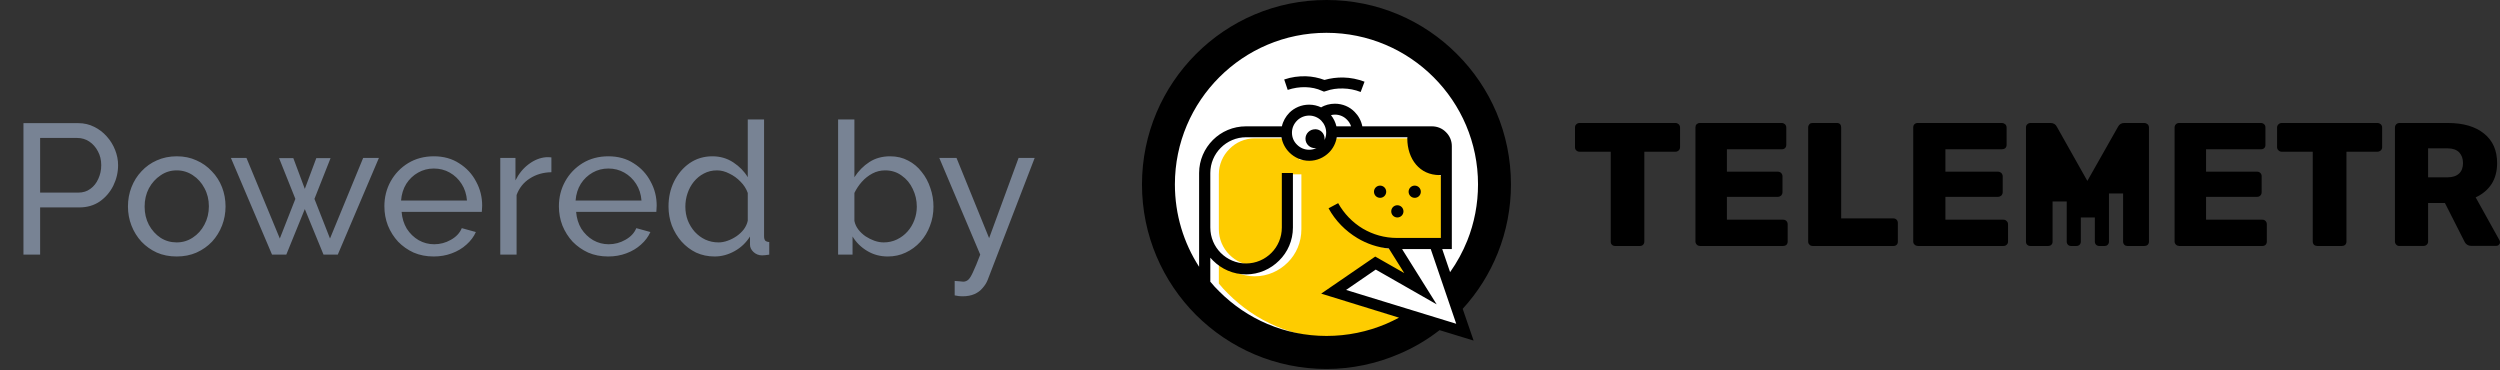
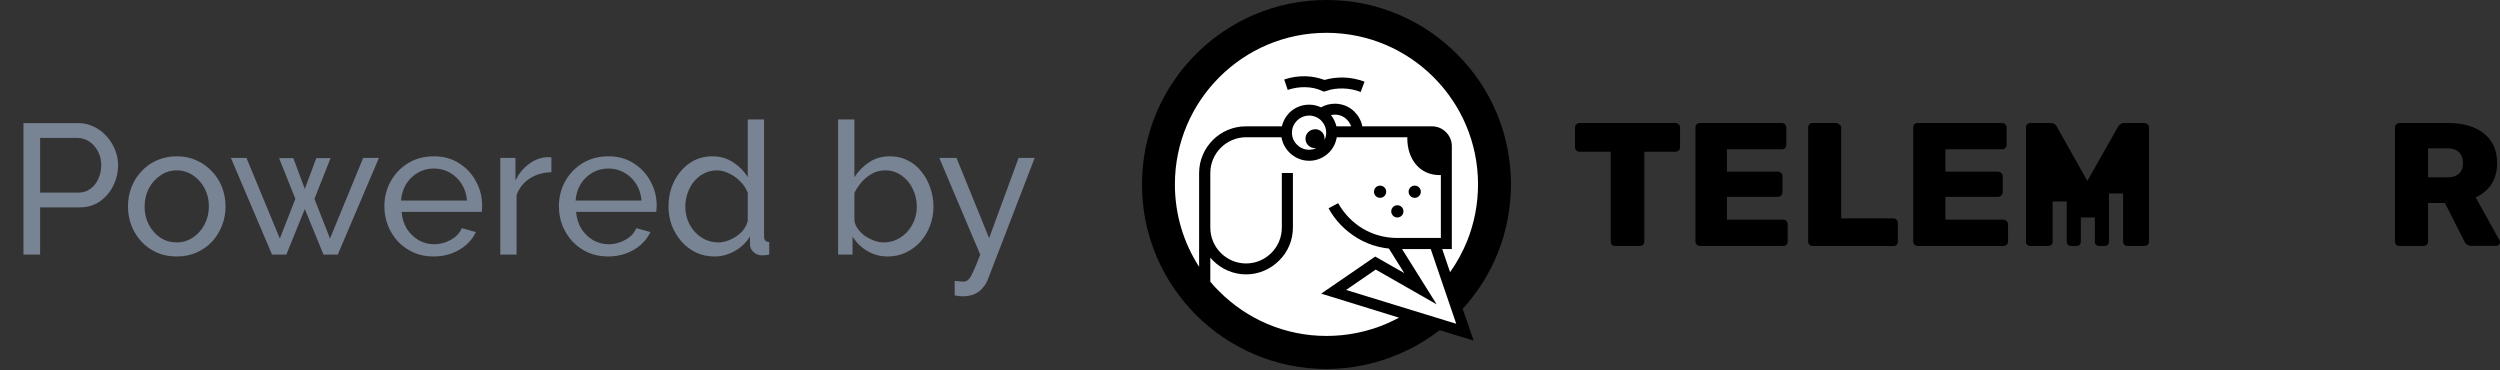
<svg xmlns="http://www.w3.org/2000/svg" width="216" height="32" viewBox="0 0 216 32" fill="none">
  <rect x="0" y="0" width="216" height="32" fill="#333333" stroke="none" />
  <path d="M2.027 22V10.64H6.763C7.264 10.64 7.723 10.747 8.139 10.96C8.555 11.163 8.917 11.44 9.227 11.792C9.536 12.133 9.776 12.523 9.947 12.96C10.117 13.387 10.203 13.824 10.203 14.272C10.203 14.891 10.064 15.483 9.787 16.048C9.509 16.603 9.12 17.056 8.619 17.408C8.117 17.749 7.531 17.92 6.859 17.92H3.467V22H2.027ZM3.467 16.64H6.779C7.173 16.64 7.515 16.533 7.803 16.32C8.101 16.107 8.331 15.819 8.491 15.456C8.661 15.093 8.747 14.699 8.747 14.272C8.747 13.824 8.651 13.424 8.459 13.072C8.267 12.709 8.016 12.427 7.707 12.224C7.397 12.021 7.056 11.92 6.683 11.92H3.467V16.64ZM15.263 22.16C14.634 22.16 14.063 22.048 13.551 21.824C13.039 21.589 12.597 21.275 12.223 20.88C11.85 20.475 11.562 20.011 11.359 19.488C11.156 18.965 11.055 18.416 11.055 17.84C11.055 17.253 11.156 16.699 11.359 16.176C11.562 15.653 11.85 15.195 12.223 14.8C12.597 14.395 13.039 14.08 13.551 13.856C14.074 13.621 14.65 13.504 15.279 13.504C15.898 13.504 16.463 13.621 16.975 13.856C17.487 14.08 17.93 14.395 18.303 14.8C18.687 15.195 18.98 15.653 19.183 16.176C19.386 16.699 19.487 17.253 19.487 17.84C19.487 18.416 19.386 18.965 19.183 19.488C18.98 20.011 18.692 20.475 18.319 20.88C17.946 21.275 17.498 21.589 16.975 21.824C16.463 22.048 15.893 22.16 15.263 22.16ZM12.495 17.856C12.495 18.432 12.618 18.955 12.863 19.424C13.119 19.893 13.455 20.267 13.871 20.544C14.287 20.811 14.751 20.944 15.263 20.944C15.775 20.944 16.239 20.805 16.655 20.528C17.082 20.251 17.418 19.877 17.663 19.408C17.919 18.928 18.047 18.4 18.047 17.824C18.047 17.248 17.919 16.725 17.663 16.256C17.418 15.787 17.082 15.413 16.655 15.136C16.239 14.859 15.775 14.72 15.263 14.72C14.751 14.72 14.287 14.864 13.871 15.152C13.455 15.429 13.119 15.803 12.863 16.272C12.618 16.741 12.495 17.269 12.495 17.856ZM31.376 13.648H32.736L29.184 22H27.952L26.336 18.064L24.736 22H23.504L19.952 13.648H21.296L24.176 20.608L25.52 17.184L24.112 13.664H25.344L26.336 16.32L27.328 13.664H28.56L27.168 17.184L28.512 20.608L31.376 13.648ZM37.467 22.16C36.838 22.16 36.262 22.048 35.739 21.824C35.227 21.589 34.779 21.275 34.395 20.88C34.022 20.475 33.729 20.011 33.515 19.488C33.313 18.965 33.211 18.411 33.211 17.824C33.211 17.035 33.393 16.315 33.755 15.664C34.118 15.013 34.619 14.491 35.259 14.096C35.91 13.701 36.651 13.504 37.483 13.504C38.326 13.504 39.057 13.707 39.675 14.112C40.305 14.507 40.79 15.029 41.131 15.68C41.483 16.32 41.659 17.013 41.659 17.76C41.659 17.867 41.654 17.973 41.643 18.08C41.643 18.176 41.638 18.251 41.627 18.304H34.699C34.742 18.848 34.891 19.333 35.147 19.76C35.414 20.176 35.755 20.507 36.171 20.752C36.587 20.987 37.035 21.104 37.515 21.104C38.027 21.104 38.507 20.976 38.955 20.72C39.414 20.464 39.729 20.128 39.899 19.712L41.115 20.048C40.934 20.453 40.662 20.816 40.299 21.136C39.947 21.456 39.526 21.707 39.035 21.888C38.555 22.069 38.033 22.16 37.467 22.16ZM34.651 17.328H40.347C40.305 16.784 40.15 16.304 39.883 15.888C39.617 15.472 39.275 15.147 38.859 14.912C38.443 14.677 37.985 14.56 37.483 14.56C36.993 14.56 36.539 14.677 36.123 14.912C35.707 15.147 35.366 15.472 35.099 15.888C34.843 16.304 34.694 16.784 34.651 17.328ZM47.641 14.88C46.937 14.891 46.312 15.072 45.769 15.424C45.235 15.765 44.856 16.24 44.633 16.848V22H43.224V13.648H44.536V15.584C44.825 15.008 45.203 14.544 45.672 14.192C46.153 13.829 46.654 13.627 47.176 13.584C47.283 13.584 47.374 13.584 47.449 13.584C47.523 13.584 47.587 13.589 47.641 13.6V14.88ZM52.545 22.16C51.916 22.16 51.34 22.048 50.818 21.824C50.306 21.589 49.858 21.275 49.474 20.88C49.1 20.475 48.807 20.011 48.593 19.488C48.391 18.965 48.289 18.411 48.289 17.824C48.289 17.035 48.471 16.315 48.834 15.664C49.196 15.013 49.697 14.491 50.337 14.096C50.988 13.701 51.73 13.504 52.562 13.504C53.404 13.504 54.135 13.707 54.754 14.112C55.383 14.507 55.868 15.029 56.209 15.68C56.562 16.32 56.737 17.013 56.737 17.76C56.737 17.867 56.732 17.973 56.721 18.08C56.721 18.176 56.716 18.251 56.706 18.304H49.778C49.82 18.848 49.969 19.333 50.225 19.76C50.492 20.176 50.834 20.507 51.249 20.752C51.666 20.987 52.114 21.104 52.593 21.104C53.105 21.104 53.586 20.976 54.033 20.72C54.492 20.464 54.807 20.128 54.977 19.712L56.194 20.048C56.012 20.453 55.74 20.816 55.377 21.136C55.026 21.456 54.604 21.707 54.114 21.888C53.633 22.069 53.111 22.16 52.545 22.16ZM49.73 17.328H55.425C55.383 16.784 55.228 16.304 54.962 15.888C54.695 15.472 54.353 15.147 53.938 14.912C53.522 14.677 53.063 14.56 52.562 14.56C52.071 14.56 51.617 14.677 51.202 14.912C50.785 15.147 50.444 15.472 50.178 15.888C49.922 16.304 49.772 16.784 49.73 17.328ZM57.759 17.84C57.759 17.051 57.919 16.331 58.239 15.68C58.569 15.019 59.017 14.491 59.583 14.096C60.159 13.701 60.815 13.504 61.551 13.504C62.223 13.504 62.825 13.68 63.359 14.032C63.892 14.384 64.308 14.811 64.607 15.312V10.32H66.015V20.4C66.015 20.571 66.047 20.699 66.111 20.784C66.185 20.859 66.303 20.901 66.463 20.912V22C66.196 22.043 65.988 22.064 65.839 22.064C65.561 22.064 65.316 21.968 65.103 21.776C64.9 21.584 64.799 21.371 64.799 21.136V20.432C64.468 20.965 64.025 21.387 63.471 21.696C62.916 22.005 62.34 22.16 61.743 22.16C61.167 22.16 60.633 22.048 60.143 21.824C59.663 21.589 59.241 21.269 58.879 20.864C58.527 20.459 58.249 20 58.047 19.488C57.855 18.965 57.759 18.416 57.759 17.84ZM64.607 19.072V16.672C64.479 16.309 64.271 15.984 63.983 15.696C63.695 15.397 63.369 15.163 63.007 14.992C62.655 14.811 62.303 14.72 61.951 14.72C61.535 14.72 61.156 14.811 60.815 14.992C60.484 15.163 60.196 15.397 59.951 15.696C59.716 15.984 59.535 16.315 59.407 16.688C59.279 17.061 59.215 17.451 59.215 17.856C59.215 18.272 59.284 18.667 59.423 19.04C59.572 19.413 59.775 19.744 60.031 20.032C60.297 20.32 60.601 20.544 60.943 20.704C61.295 20.864 61.673 20.944 62.079 20.944C62.335 20.944 62.596 20.896 62.863 20.8C63.14 20.704 63.401 20.571 63.647 20.4C63.892 20.229 64.1 20.032 64.271 19.808C64.441 19.573 64.553 19.328 64.607 19.072ZM76.7 22.16C76.049 22.16 75.457 22 74.924 21.68C74.391 21.36 73.969 20.944 73.66 20.432V22H72.412V10.32H73.82V15.312C74.172 14.768 74.604 14.331 75.116 14C75.628 13.669 76.225 13.504 76.908 13.504C77.484 13.504 78.001 13.627 78.46 13.872C78.919 14.107 79.308 14.432 79.628 14.848C79.959 15.253 80.209 15.717 80.38 16.24C80.561 16.752 80.652 17.291 80.652 17.856C80.652 18.443 80.551 18.997 80.348 19.52C80.156 20.032 79.879 20.491 79.516 20.896C79.153 21.291 78.732 21.6 78.252 21.824C77.783 22.048 77.265 22.16 76.7 22.16ZM76.348 20.944C76.764 20.944 77.148 20.859 77.5 20.688C77.852 20.517 78.156 20.288 78.412 20C78.668 19.712 78.865 19.381 79.004 19.008C79.143 18.635 79.212 18.251 79.212 17.856C79.212 17.312 79.095 16.8 78.86 16.32C78.636 15.84 78.316 15.456 77.9 15.168C77.495 14.869 77.02 14.72 76.476 14.72C76.081 14.72 75.713 14.811 75.372 14.992C75.031 15.173 74.727 15.413 74.46 15.712C74.204 16 73.991 16.32 73.82 16.672V19.088C73.873 19.355 73.985 19.6 74.156 19.824C74.327 20.048 74.535 20.245 74.78 20.416C75.025 20.576 75.281 20.704 75.548 20.8C75.825 20.896 76.092 20.944 76.348 20.944ZM82.484 24.272C82.622 24.283 82.761 24.293 82.9 24.304C83.038 24.325 83.145 24.336 83.219 24.336C83.39 24.336 83.54 24.277 83.668 24.16C83.796 24.043 83.934 23.813 84.084 23.472C84.243 23.141 84.446 22.651 84.692 22L81.156 13.648H82.644L85.46 20.576L88.004 13.648H89.395L85.332 24.192C85.236 24.437 85.091 24.667 84.9 24.88C84.718 25.104 84.484 25.28 84.195 25.408C83.907 25.536 83.561 25.6 83.156 25.6C83.059 25.6 82.958 25.595 82.852 25.584C82.755 25.573 82.633 25.552 82.484 25.52V24.272Z" fill="#788394" />
  <g clip-path="url(#clip0_3174_8288)">
    <path d="M122.373 27.245C122.108 27.426 121.844 27.593 121.569 27.76C121.069 28.053 120.54 28.313 120.001 28.553C119.153 28.916 118.267 29.19 117.35 29.386C116.434 29.567 115.517 29.666 114.601 29.666C112.754 29.666 110.975 29.303 109.353 28.622C107.672 27.926 106.158 26.912 104.893 25.648C102.409 23.164 100.88 19.729 100.88 15.942C100.88 14.095 101.243 12.316 101.924 10.705C102.62 9.009 103.634 7.495 104.898 6.231C106.163 4.982 107.677 3.953 109.358 3.257C110.985 2.591 112.758 2.214 114.606 2.214C116.453 2.214 118.232 2.591 119.844 3.257C121.54 3.953 123.054 4.977 124.318 6.231C126.803 8.715 128.332 12.15 128.332 15.937C128.332 16.799 128.248 17.672 128.082 18.519C127.915 19.381 127.665 20.214 127.347 21.033C127.043 21.797 126.666 22.532 126.234 23.228C125.955 23.674 125.651 24.105 125.333 24.506L126.72 28.578L122.388 27.245H122.373Z" fill="white" />
-     <path d="M105.308 24.498C105.557 24.802 105.821 25.097 106.099 25.363C108.469 27.748 111.736 29.223 115.351 29.223C117.153 29.223 118.912 28.859 120.514 28.166C120.89 27.998 121.247 27.831 121.608 27.634L114.907 25.545L118.702 22.924L122.273 24.566L120.734 21.626C119.752 21.528 118.839 21.208 118.018 20.721C116.978 20.092 116.123 19.202 115.542 18.13L116.787 19.787C117.3 20.692 119.845 21.095 120.734 21.626C121.608 22.142 120.666 20.707 121.73 20.707H125.233V15.244H125.12C124.246 15.244 123.572 14.895 123.098 14.339C122.585 13.754 122.336 12.933 122.336 12.068V11.955H114.941C114.858 12.471 114.609 12.928 114.262 13.277C113.817 13.725 113.211 13.808 112.547 13.808C111.883 13.808 112.577 13.725 112.147 13.277C111.785 12.928 111.551 12.471 111.468 11.955H108.41C107.55 11.955 106.778 12.304 106.222 12.874C105.655 13.43 105.308 14.211 105.308 15.062V19.802C105.308 20.667 105.655 21.444 106.222 22.005C106.774 22.575 107.55 22.924 108.41 22.924C109.27 22.924 110.032 22.575 110.584 22.005C111.15 21.449 111.497 20.667 111.497 19.802V15.062H112.44V19.802C112.44 20.933 111.995 21.951 111.263 22.674C110.53 23.411 109.519 23.873 108.41 23.873C107.301 23.873 106.275 23.411 105.557 22.674C105.474 22.59 105.391 22.506 105.308 22.423V24.498Z" fill="#FECC00" />
    <path d="M120.731 17.733C120.438 17.733 120.203 17.968 120.203 18.261C120.203 18.555 120.438 18.789 120.731 18.789C121.024 18.789 121.259 18.555 121.259 18.261C121.259 17.968 121.024 17.733 120.731 17.733ZM125.291 23.511C125.888 22.666 126.386 21.752 126.772 20.793C127.383 19.268 127.701 17.621 127.701 15.93C127.701 12.313 126.235 9.043 123.864 6.672C121.493 4.301 118.223 2.835 114.606 2.835C110.989 2.835 107.719 4.301 105.348 6.672C102.978 9.043 101.511 12.313 101.511 15.93C101.511 18.55 102.274 20.999 103.603 23.052V19.659V14.947C103.603 13.838 104.063 12.826 104.796 12.093C105.529 11.36 106.541 10.915 107.651 10.915H110.755C110.852 10.47 111.087 10.069 111.39 9.751C111.835 9.307 112.441 9.043 113.106 9.043C113.482 9.043 113.824 9.126 114.147 9.277C114.328 9.165 114.509 9.097 114.699 9.043C114.909 8.989 115.115 8.96 115.335 8.96C115.999 8.96 116.61 9.224 117.04 9.668C117.373 10.001 117.608 10.431 117.705 10.915H123.717C124.187 10.915 124.617 11.096 124.925 11.413C125.242 11.716 125.438 12.146 125.438 12.621V21.517H124.607L125.286 23.511H125.291ZM104.562 24.327C104.811 24.63 105.075 24.924 105.353 25.188C107.724 27.558 110.994 29.025 114.611 29.025C116.415 29.025 118.16 28.663 119.778 27.974C120.154 27.808 120.511 27.641 120.873 27.446L114.152 25.369L118.82 22.167L121.327 23.594L119.998 21.473C119.015 21.375 118.087 21.057 117.28 20.573C116.239 19.948 115.369 19.063 114.787 17.997L115.618 17.553C116.117 18.452 116.865 19.229 117.754 19.757C118.629 20.27 119.626 20.559 120.706 20.559H124.49V15.128H124.392C123.507 15.128 122.828 14.781 122.354 14.229C121.855 13.647 121.591 12.831 121.591 11.971C121.591 11.927 121.591 11.902 121.606 11.858H115.496C115.413 12.371 115.178 12.826 114.831 13.173C114.386 13.618 113.78 13.892 113.115 13.892C112.451 13.892 111.84 13.613 111.4 13.173C111.053 12.826 110.803 12.371 110.72 11.858H107.661C106.815 11.858 106.038 12.205 105.471 12.772C104.918 13.325 104.571 14.102 104.571 14.947V19.659C104.571 20.52 104.918 21.292 105.471 21.849C106.038 22.416 106.815 22.763 107.661 22.763C108.506 22.763 109.283 22.416 109.85 21.849C110.403 21.297 110.75 20.52 110.75 19.659V14.947H111.708V19.659C111.708 20.784 111.248 21.795 110.515 22.514C109.782 23.247 108.77 23.707 107.661 23.707C106.551 23.707 105.539 23.247 104.806 22.514C104.723 22.431 104.64 22.348 104.571 22.265V24.327H104.562ZM124.377 28.526C123.312 29.357 122.134 30.051 120.887 30.579C118.917 31.425 116.786 31.879 114.611 31.879C110.207 31.879 106.228 30.09 103.335 27.211C100.451 24.318 98.667 20.339 98.667 15.935C98.667 11.531 100.456 7.552 103.335 4.668C106.228 1.774 110.207 0 114.611 0C119.015 0 122.994 1.774 125.878 4.668C128.772 7.552 130.546 11.526 130.546 15.935C130.546 17.973 130.16 19.982 129.412 21.849C128.703 23.623 127.682 25.256 126.376 26.683L127.32 29.426L124.382 28.526H124.377ZM121.137 21.517L124.128 26.297L118.864 23.291L116.302 25.051L125.819 27.974L123.615 21.517H121.137ZM116.733 10.915C116.664 10.695 116.537 10.499 116.386 10.348C116.122 10.069 115.75 9.903 115.344 9.903C115.217 9.903 115.11 9.918 114.997 9.947C115.217 10.226 115.383 10.558 115.467 10.915H116.728H116.733ZM113.629 11.164C114.088 11.164 114.445 11.526 114.445 11.98C114.445 12.024 114.445 12.078 114.43 12.117C114.528 11.922 114.582 11.702 114.582 11.467C114.582 11.052 114.416 10.69 114.152 10.416C113.888 10.152 113.516 9.986 113.111 9.986C112.705 9.986 112.333 10.152 112.069 10.416C111.791 10.695 111.625 11.052 111.625 11.467C111.625 11.883 111.791 12.244 112.069 12.508C112.333 12.772 112.695 12.938 113.111 12.938C113.345 12.938 113.555 12.885 113.761 12.787C113.707 12.802 113.663 12.802 113.624 12.802C113.164 12.802 112.793 12.44 112.793 11.985C112.793 11.531 113.169 11.169 113.624 11.169L113.629 11.164ZM117.563 7.948C117.065 7.752 116.552 7.655 116.038 7.645C115.525 7.63 115.027 7.699 114.572 7.865L114.391 7.918L114.225 7.85C113.78 7.64 113.296 7.547 112.798 7.532C112.285 7.518 111.757 7.601 111.258 7.767L110.955 6.868C111.566 6.657 112.201 6.574 112.827 6.589C113.379 6.604 113.922 6.716 114.435 6.907C114.963 6.755 115.515 6.687 116.068 6.697C116.693 6.711 117.3 6.833 117.896 7.058L117.563 7.943V7.948ZM122.232 16.037C121.938 16.037 121.704 16.272 121.704 16.565C121.704 16.859 121.938 17.093 122.232 17.093C122.525 17.093 122.759 16.859 122.759 16.565C122.759 16.272 122.525 16.037 122.232 16.037ZM119.24 16.037C118.947 16.037 118.712 16.272 118.712 16.565C118.712 16.859 118.947 17.093 119.24 17.093C119.533 17.093 119.768 16.859 119.768 16.565C119.768 16.272 119.533 16.037 119.24 16.037Z" fill="black" />
    <path d="M207.314 21.253C207.202 21.253 207.119 21.224 207.036 21.141C206.968 21.072 206.923 20.975 206.923 20.877V11.017C206.923 10.905 206.968 10.807 207.036 10.739C207.104 10.67 207.202 10.626 207.314 10.626H211.491C212.819 10.626 213.872 10.929 214.619 11.539C215.38 12.149 215.751 12.993 215.751 14.095C215.751 14.803 215.586 15.408 215.268 15.905C214.937 16.403 214.478 16.789 213.897 17.052L215.956 20.76C215.985 20.828 216 20.887 216 20.926C216 21.009 215.971 21.092 215.902 21.145C215.849 21.214 215.766 21.243 215.683 21.243H213.541C213.248 21.243 213.043 21.116 212.916 20.843L211.242 17.54H209.788V20.872C209.788 20.984 209.744 21.082 209.662 21.15C209.593 21.219 209.495 21.248 209.383 21.248H207.309L207.314 21.253ZM211.476 15.32C211.906 15.32 212.238 15.208 212.472 14.988C212.692 14.778 212.804 14.476 212.804 14.091C212.804 13.705 212.692 13.398 212.472 13.163C212.238 12.929 211.906 12.817 211.476 12.817H209.788V15.32H211.476Z" fill="black" />
-     <path d="M200.228 21.253C200.116 21.253 200.018 21.224 199.935 21.155C199.866 21.087 199.822 20.989 199.822 20.877V13.109H197.145C197.033 13.109 196.935 13.065 196.866 12.996C196.784 12.928 196.739 12.831 196.739 12.719V11.017C196.739 10.904 196.784 10.807 196.866 10.739C196.935 10.67 197.033 10.626 197.145 10.626H205.41C205.523 10.626 205.62 10.67 205.703 10.739C205.772 10.807 205.817 10.904 205.817 11.017V12.719C205.817 12.831 205.772 12.928 205.703 12.996C205.62 13.065 205.523 13.109 205.41 13.109H202.734V20.877C202.734 20.989 202.69 21.087 202.621 21.155C202.538 21.224 202.44 21.253 202.328 21.253H200.218H200.228Z" fill="black" />
-     <path d="M188.27 21.243C188.159 21.243 188.077 21.214 187.995 21.131C187.928 21.063 187.884 20.965 187.884 20.868V11.016C187.884 10.904 187.928 10.807 187.995 10.739C188.062 10.67 188.159 10.626 188.27 10.626H195.348C195.458 10.626 195.555 10.67 195.623 10.739C195.705 10.807 195.733 10.904 195.733 11.016V12.523C195.733 12.635 195.705 12.732 195.623 12.8C195.555 12.869 195.458 12.898 195.348 12.898H190.603V14.833H195.02C195.131 14.833 195.227 14.877 195.294 14.945C195.376 15.028 195.406 15.111 195.406 15.223V16.602C195.406 16.715 195.376 16.812 195.294 16.895C195.227 16.963 195.131 17.007 195.02 17.007H190.603V18.981H195.468C195.579 18.981 195.661 19.011 195.743 19.093C195.81 19.162 195.854 19.259 195.854 19.371V20.877C195.854 20.99 195.81 21.087 195.743 21.155C195.661 21.224 195.579 21.253 195.468 21.253H188.265L188.27 21.243Z" fill="black" />
    <path d="M165.685 21.243C165.586 21.243 165.487 21.214 165.417 21.131C165.333 21.063 165.303 20.965 165.303 20.868V11.016C165.303 10.904 165.333 10.807 165.402 10.739C165.472 10.67 165.571 10.626 165.685 10.626H172.959C173.073 10.626 173.172 10.67 173.257 10.739C173.326 10.807 173.371 10.904 173.371 11.016V12.523C173.371 12.635 173.326 12.732 173.257 12.8C173.172 12.869 173.073 12.898 172.959 12.898H168.083V14.833H172.622C172.736 14.833 172.835 14.877 172.92 14.945C172.989 15.028 173.034 15.126 173.034 15.223V16.602C173.034 16.715 172.989 16.812 172.92 16.895C172.835 16.963 172.736 17.007 172.622 17.007H168.083V18.981H173.083C173.197 18.981 173.296 19.011 173.366 19.093C173.45 19.162 173.494 19.259 173.494 19.371V20.877C173.494 20.99 173.45 21.087 173.366 21.155C173.296 21.224 173.197 21.253 173.083 21.253H165.68L165.685 21.243Z" fill="black" />
-     <path d="M156.597 21.248C156.501 21.248 156.404 21.219 156.337 21.136C156.255 21.067 156.226 20.97 156.226 20.872V11.002C156.226 10.89 156.269 10.807 156.337 10.724C156.404 10.656 156.501 10.626 156.597 10.626H158.706C158.817 10.626 158.913 10.656 158.981 10.724C159.048 10.807 159.077 10.89 159.077 11.002V18.868H163.588C163.699 18.868 163.796 18.912 163.863 18.98C163.945 19.063 163.974 19.161 163.974 19.273V20.877C163.974 20.989 163.945 21.087 163.863 21.155C163.796 21.224 163.699 21.253 163.588 21.253H156.597V21.248Z" fill="black" />
+     <path d="M156.597 21.248C156.501 21.248 156.404 21.219 156.337 21.136C156.255 21.067 156.226 20.97 156.226 20.872V11.002C156.226 10.89 156.269 10.807 156.337 10.724C156.404 10.656 156.501 10.626 156.597 10.626H158.706C159.048 10.807 159.077 10.89 159.077 11.002V18.868H163.588C163.699 18.868 163.796 18.912 163.863 18.98C163.945 19.063 163.974 19.161 163.974 19.273V20.877C163.974 20.989 163.945 21.087 163.863 21.155C163.796 21.224 163.699 21.253 163.588 21.253H156.597V21.248Z" fill="black" />
    <path d="M146.857 21.243C146.76 21.243 146.664 21.214 146.597 21.131C146.529 21.063 146.486 20.965 146.486 20.868V11.016C146.486 10.904 146.515 10.807 146.582 10.739C146.664 10.67 146.746 10.626 146.857 10.626H153.949C154.06 10.626 154.142 10.67 154.224 10.739C154.291 10.807 154.335 10.904 154.335 11.016V12.523C154.335 12.635 154.291 12.732 154.224 12.8C154.142 12.869 154.06 12.898 153.949 12.898H149.205V14.833H153.607C153.718 14.833 153.814 14.877 153.896 14.945C153.964 15.028 154.007 15.126 154.007 15.223V16.602C154.007 16.715 153.964 16.812 153.896 16.895C153.814 16.963 153.718 17.007 153.607 17.007H149.205V18.981H154.055C154.166 18.981 154.263 19.011 154.345 19.093C154.412 19.162 154.455 19.259 154.455 19.371V20.877C154.455 20.99 154.412 21.087 154.345 21.155C154.263 21.224 154.166 21.253 154.055 21.253H146.852L146.857 21.243Z" fill="black" />
    <path d="M139.56 21.253C139.448 21.253 139.349 21.224 139.281 21.155C139.198 21.087 139.168 20.989 139.168 20.877V13.109H136.473C136.36 13.109 136.262 13.065 136.193 12.996C136.11 12.928 136.08 12.831 136.08 12.719V11.017C136.08 10.904 136.11 10.807 136.193 10.739C136.262 10.67 136.36 10.626 136.473 10.626H144.765C144.878 10.626 144.961 10.67 145.044 10.739C145.113 10.807 145.157 10.904 145.157 11.017V12.719C145.157 12.831 145.113 12.928 145.044 12.996C144.961 13.065 144.878 13.109 144.765 13.109H142.07V20.877C142.07 20.989 142.025 21.087 141.957 21.155C141.888 21.224 141.79 21.253 141.677 21.253H139.55H139.56Z" fill="black" />
    <path d="M175.437 21.253C175.324 21.253 175.226 21.224 175.157 21.155C175.074 21.087 175.044 20.989 175.044 20.877V11.017C175.044 10.905 175.074 10.807 175.157 10.739C175.226 10.67 175.324 10.626 175.437 10.626H177.16C177.426 10.626 177.607 10.739 177.715 10.958L180.347 15.632L182.994 10.958C183.107 10.739 183.289 10.626 183.54 10.626H185.263C185.376 10.626 185.474 10.67 185.557 10.739C185.626 10.807 185.671 10.905 185.671 11.017V20.877C185.671 20.989 185.626 21.087 185.557 21.155C185.474 21.224 185.376 21.253 185.263 21.253H183.815C183.716 21.253 183.618 21.224 183.55 21.155C183.481 21.087 183.436 20.989 183.436 20.892V16.715H182.214V20.892C182.214 20.989 182.169 21.087 182.1 21.155C182.032 21.224 181.934 21.253 181.835 21.253H181.388C181.276 21.253 181.192 21.224 181.108 21.155C181.04 21.087 180.995 20.989 180.995 20.892V18.789H179.783V20.892C179.783 20.989 179.739 21.087 179.67 21.155C179.586 21.224 179.503 21.253 179.39 21.253H178.958C178.845 21.253 178.747 21.224 178.678 21.155C178.609 21.087 178.565 20.989 178.565 20.892V17.408H177.342V20.892C177.342 20.989 177.313 21.087 177.229 21.155C177.16 21.224 177.062 21.253 176.964 21.253H175.417H175.437Z" fill="black" />
  </g>
  <defs>
    <clipPath id="clip0_3174_8288">
      <rect width="117.333" height="32" fill="white" transform="translate(98.667)" />
    </clipPath>
  </defs>
</svg>